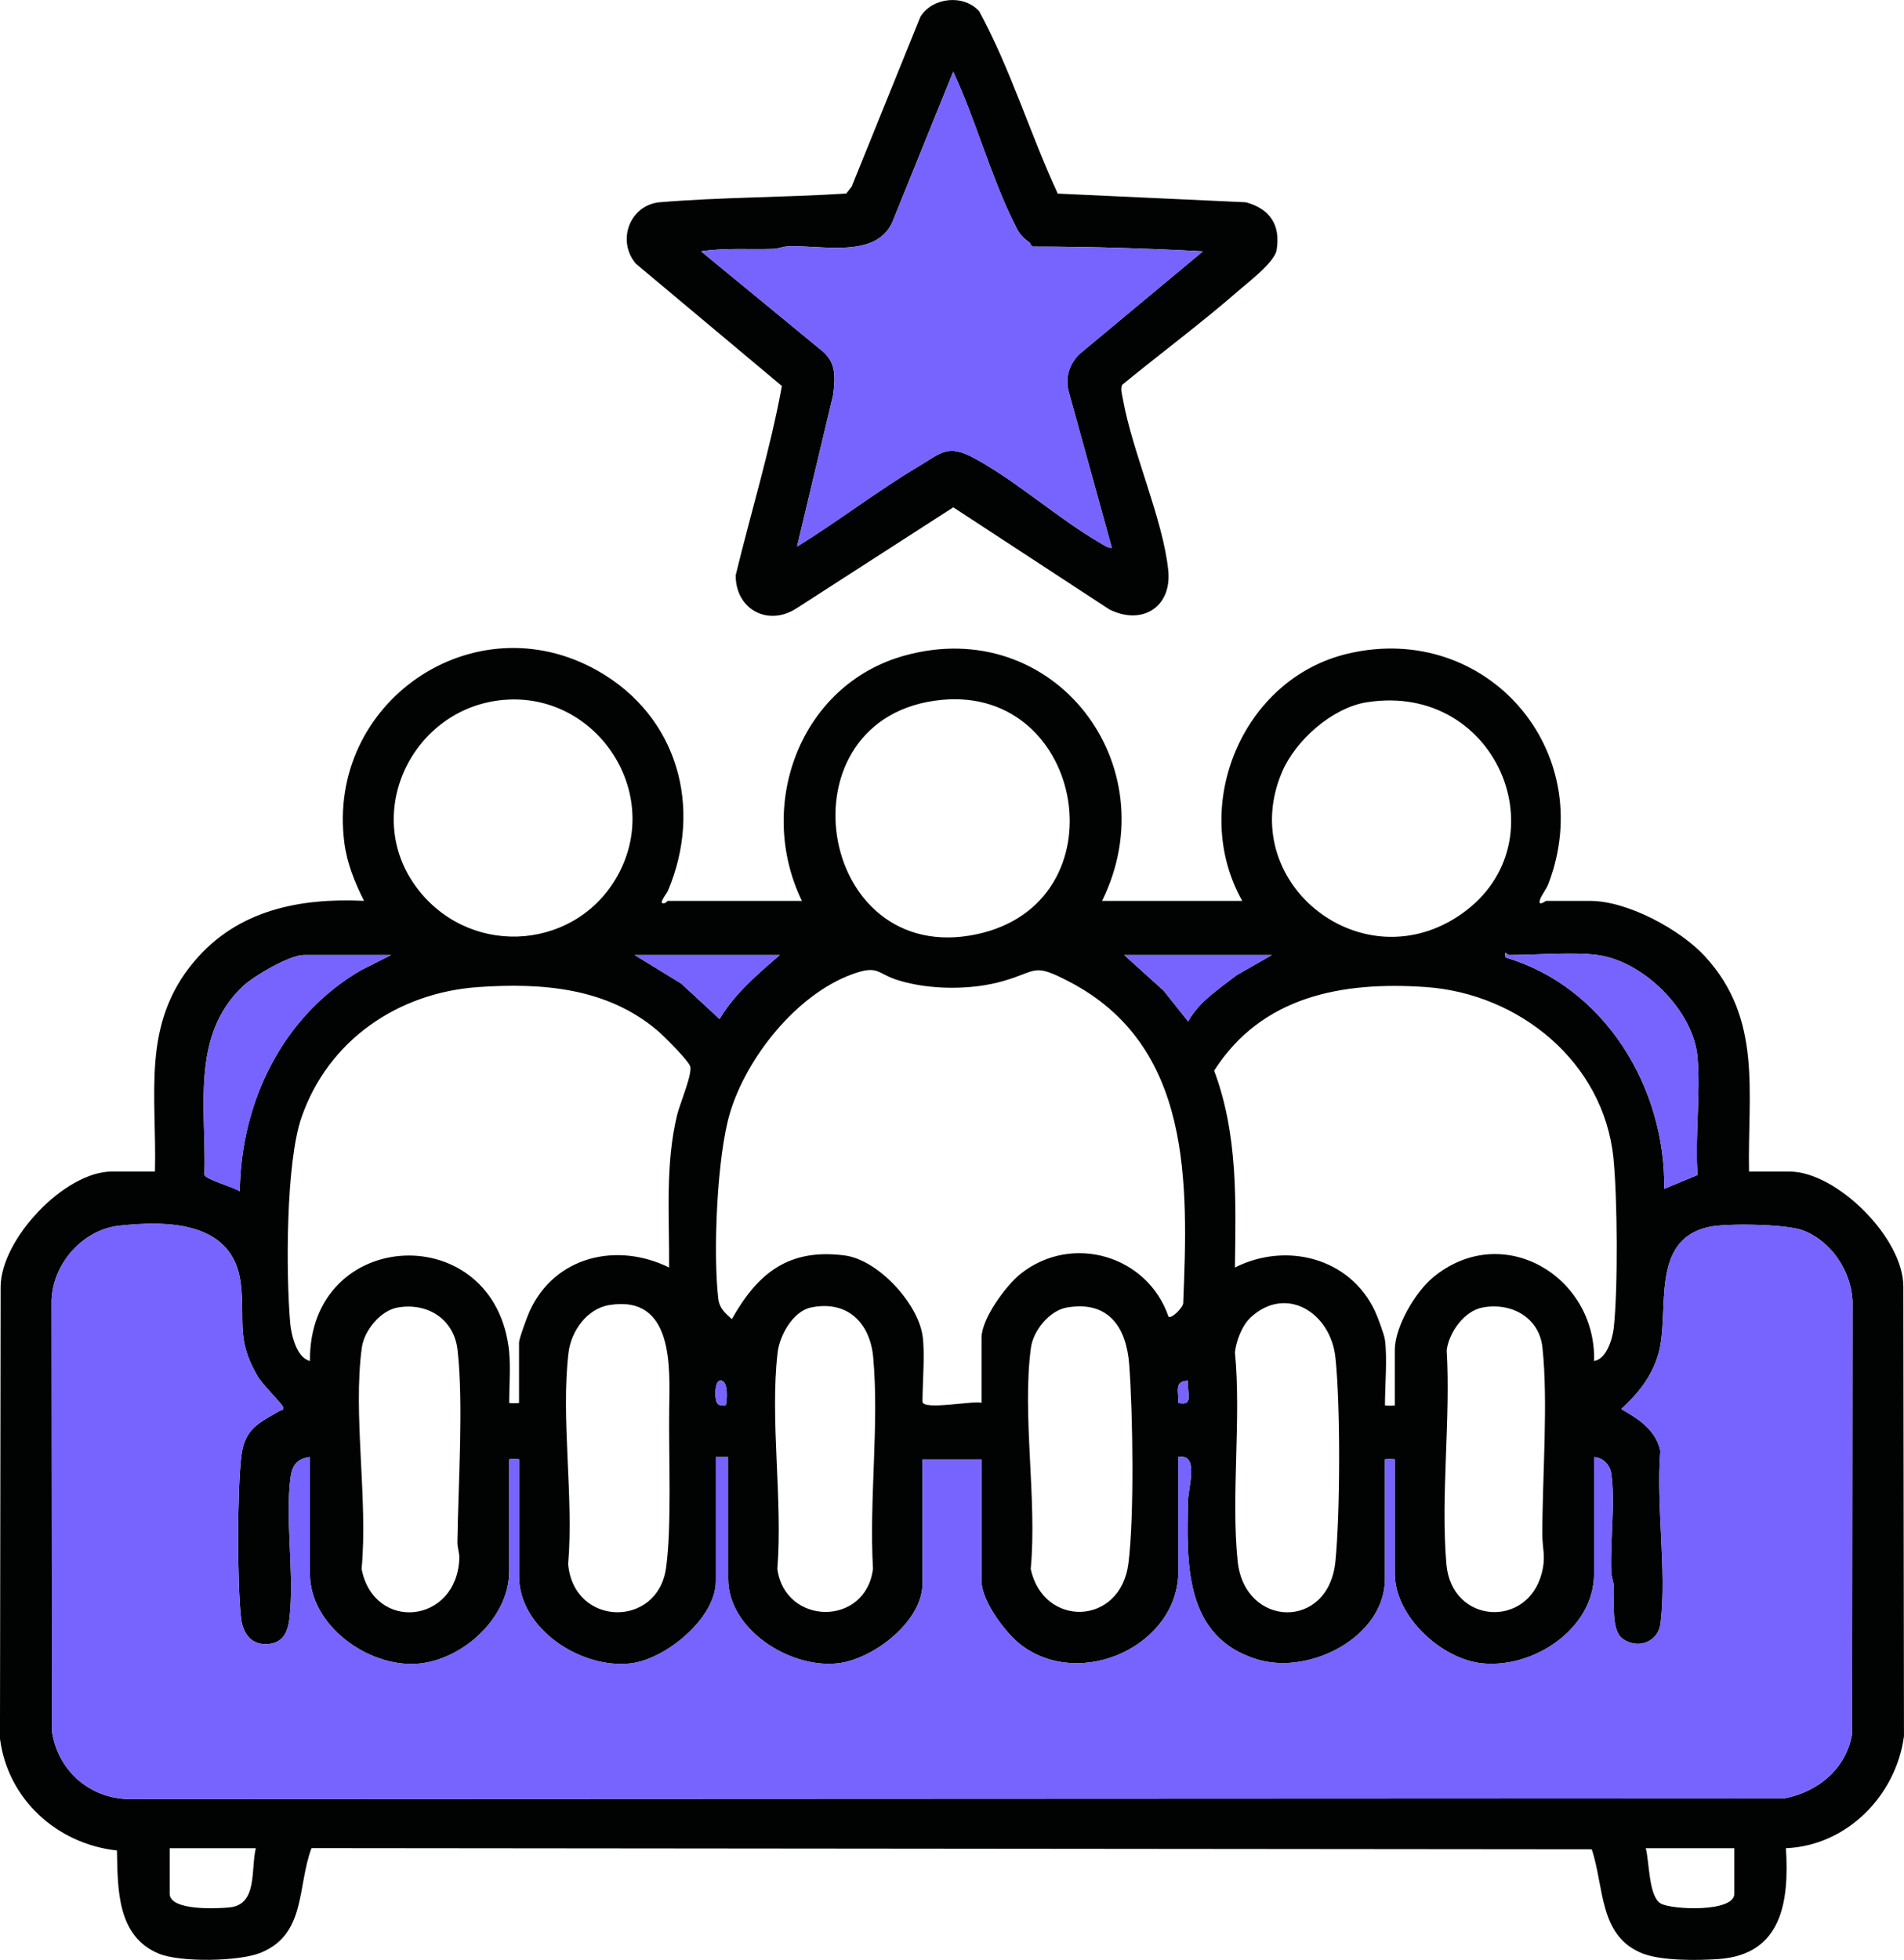
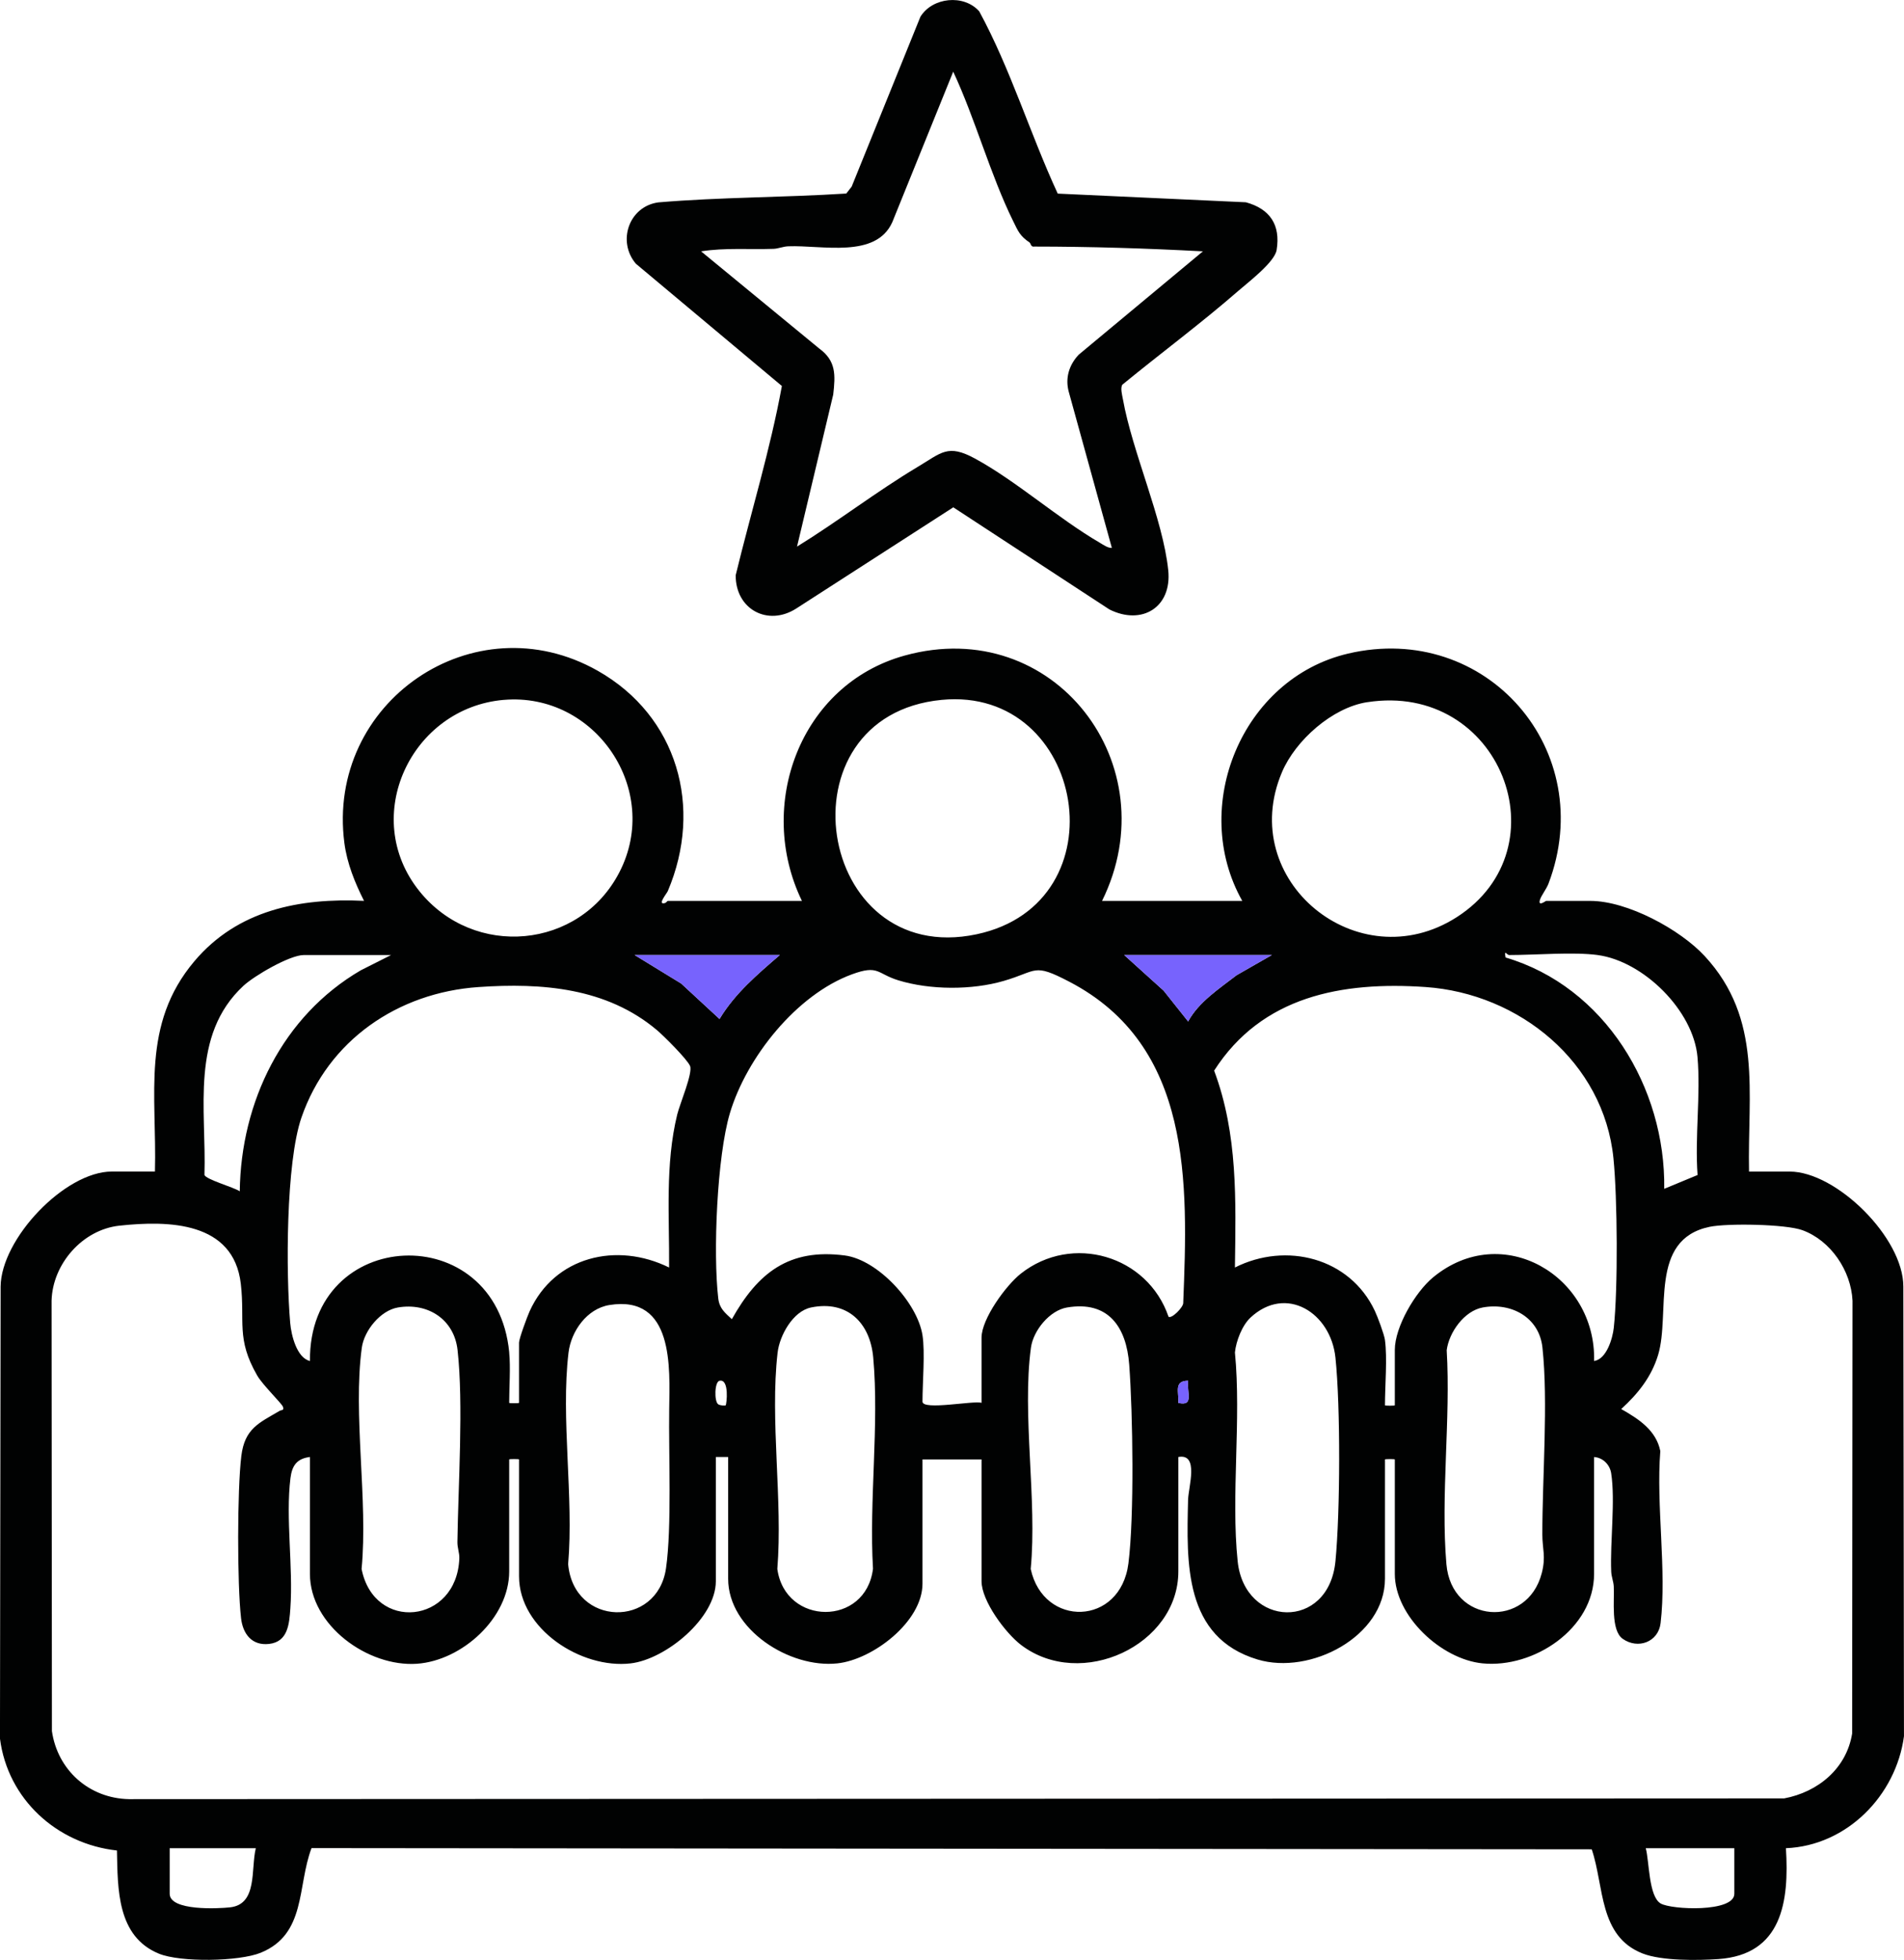
<svg xmlns="http://www.w3.org/2000/svg" viewBox="0 0 773.21 795.75" id="Layer_2">
  <defs>
    <style>
      .cls-1 {
        fill: #010202;
      }

      .cls-2 {
        fill: #7763fd;
      }
    </style>
  </defs>
  <g id="Layer_1-2">
    <g>
      <path d="M62.92,475.67c.84-31.24-5.7-59.66,16.01-85.39,17.53-20.77,42.73-25.77,68.9-24.52-3.72-7.37-6.9-15.22-7.98-23.48-7.46-57.18,52.59-98.43,102.9-69.93,32.43,18.37,42.85,55.5,28.45,89.43-.45,1.06-4.48,5.81-1.14,4.87.53-.15.88-.87,1.15-.87h54.45c-18.77-38.7-.84-87.85,41.74-99.62,60.7-16.77,107.35,44.53,80.14,99.62h56.94c-21.52-38.23-.15-90.3,42.95-100.41,56.24-13.19,101.88,39.44,81.41,93.4-.83,2.19-2.93,4.81-3.46,6.53-.94,3.02,2.32.48,2.48.48h17.98c15,0,36.4,11.53,46.48,22.45,23.58,25.54,17.31,55.43,17.96,87.44h16.48c18.97,0,46.26,26.9,46.18,46.73l.26,182.53c-3.22,24.11-23.22,44.46-47.94,45.47,1.37,21.69-1.57,43.22-27.42,45.01-8.49.59-23.06.76-30.79-2.27-17.88-7.02-15.52-27.15-20.65-42.29l-519.89-.49c-5.87,15.49-2.09,34.94-20.65,42.49-8.8,3.58-32.61,3.95-41.32.37-17.05-6.99-16.73-26.21-17.05-41.89-24.38-2.68-44.35-20.82-47.5-45.41l.26-183.53c.18-19.45,26.12-46.73,45.18-46.73h17.48ZM204.57,284.16c-37.61,3.24-58.53,47.44-34.27,77.64,22.14,27.56,65.08,23.7,81.25-7.68,17.23-33.45-9.87-73.15-46.98-69.95ZM382.4,284.16c-66.86,6.48-51.23,109.08,14.24,95.16,59.43-12.64,44.24-100.83-14.24-95.16ZM555.18,285.1c-14.13,2.2-29.08,15.47-34.56,28.38-18.73,44.06,30.92,84.52,70.92,58.93,43.86-28.06,17.71-95.72-36.35-87.3ZM648.85,387.76c-9.82-1.33-25.41,0-35.96,0-1.01,0-2.1-2.58-1.5.99,40.28,11.86,65.05,52.82,64.45,93.93l13.54-5.61c-1.14-15.49,1.3-32.59-.03-47.88-1.64-18.85-21.89-38.91-40.5-41.42ZM158.83,387.76h-35.47c-5.68,0-20.08,8.39-24.49,12.48-21.72,20.15-15,50.22-15.84,76.8.65,1.88,11.79,4.95,14.34,6.64.46-36.32,17.4-71.22,49.16-89.73l12.29-6.19ZM316.67,387.76h-58.94l18.9,11.57,15.57,14.39c6.32-10.48,15.36-18.09,24.48-25.96ZM516.48,387.76h-59.94l16.01,14.46,9.95,12.51c4.24-7.88,12.67-13.36,19.69-18.79l14.3-8.18ZM374.62,542.11c1.09,6.95,0,19.3,0,26.97,0,3.68,21.07-.56,23.98.5v-26.47c0-7.64,9.94-21.26,15.96-26,20.82-16.42,51.48-7.38,59.98,17.51,1.28.93,5.91-3.79,5.96-5.51,1.96-48.93,3.75-104.47-46.26-130.52-14.81-7.72-12.75-4.36-26.63-.32-12.93,3.77-29.85,3.72-42.75-.23-8.82-2.7-8-6.44-18.88-2.45-22.56,8.27-42.8,33.76-49.56,56.34-5.27,17.63-6.89,56.87-4.74,75.23.49,4.15,2.7,5.81,5.52,8.45,10.55-18.82,23.19-28.83,45.87-25.87,13.48,1.76,29.49,19.24,31.55,32.38ZM206.78,549.1c.6,6.22,0,14.04,0,20.48,0,.2,4,.2,4,0v-24.48c0-1.58,3.34-10.59,4.29-12.69,10.09-22.28,35.37-28.29,56.65-17.78.15-20.73-1.65-41.83,3.3-62.14,1.05-4.3,6.44-16.92,5.2-19.72s-10.7-12.22-13.47-14.55c-20.42-17.19-46.63-19.24-72.43-17.46-32.72,2.25-61.06,21.59-71.9,52.98-6.35,18.39-6.32,63.21-4.57,83.41.42,4.91,2.66,14.17,8.02,15.44-.52-54.71,75.65-58.22,80.93-3.49ZM562.43,544.11c.99,7.29,0,18.65,0,26.47,0,.2,4,.2,4,0v-22.48c0-9.38,8.34-23.52,15.51-29.45,28.13-23.26,66.28-.57,65.42,33.94,5.08-.74,7.53-9.23,7.99-13.48,1.73-15.95,1.49-52.71-.13-68.82-3.93-39.07-38.27-66.92-76.31-69.54-33.9-2.33-66.47,3.67-85.85,33.94,9.7,25.95,8.79,52.62,8.44,79.94,20.76-10.5,46.68-4,56.82,17.61,1.14,2.42,3.8,9.51,4.12,11.86ZM647.35,591.56v47.45c0,22.24-24.46,38.41-45.33,36.34-16.68-1.65-35.59-19.12-35.59-36.34v-46.45c0-.2-4-.2-4,0v48.45c0,23.45-30.33,39.22-51.75,32.77-29.93-9.02-28.82-39.2-28.21-64.78.12-5.22,4.59-18.99-3.95-17.44v46.45c0,29.99-39.53,48.35-63.85,29.88-6.31-4.79-16.07-17.87-16.07-25.89v-49.45h-23.98v50.45c0,15.41-20.14,30.82-34.57,32.36-19.37,2.08-44.35-13.78-44.35-34.36v-49.45h-5v50.45c0,14.99-20.34,31.69-34.57,33.36-20.09,2.35-45.35-13.97-45.35-35.36v-47.45c0-.2-4-.2-4,0v45.46c0,18.91-19.14,36.2-37.42,37.5-19.92,1.41-43.5-15.56-43.5-36.5v-47.45c-5.29.65-7.27,3.48-7.91,8.58-2.02,16.23,1.16,36.16-.04,52.9-.45,6.31-.96,13.55-8.63,14.42-6.97.79-10.66-4.03-11.39-10.46-1.59-13.94-1.58-51.94.11-65.83,1.37-11.24,7.23-13.43,15.6-18.37.6-.35,1.96-.03,1.27-1.7-.56-1.36-8.24-8.84-10.4-12.58-8.68-15.02-4.91-22.01-6.68-37.28-2.94-25.28-29.28-25.77-49.35-23.59-14.96,1.63-27.09,15.54-27.5,30.44l.14,174.76c2.32,15.94,15.17,27.32,31.32,27.63l672.13-.3c13.77-2.58,25.31-12.11,27.62-26.33l.15-175.75c-.58-12.16-8.83-24.42-20.33-28.62-6.77-2.48-30.47-2.87-37.71-1.37-24.94,5.18-15.77,34.97-20.91,52.02-2.69,8.91-8.2,15.79-14.98,21.96,7,3.99,14.17,8.55,15.88,17.07-1.76,21.99,2.65,48.42.11,69.87-.91,7.68-9.21,10.72-15.39,6.35-4.93-3.48-3.29-15.84-3.63-21.35-.12-1.96-.94-3.84-1.03-5.96-.49-12.05,1.72-28.78-.02-39.94-.53-3.44-3.35-6.33-6.93-6.55ZM247.48,529.86c-9.11,1.46-15.57,10.62-16.61,19.35-3.18,26.58,2.18,58.67-.15,85.85,2.28,25.44,36.23,26.07,39.74,1.7,2.41-16.77,1.03-46.39,1.3-64.64.25-16.83,1.93-46.47-24.28-42.26ZM507.83,534.96c-3.41,3.17-5.86,9.53-6.33,14.15,2.64,27.17-1.65,58.17,1.11,84.78,2.8,27.03,36.97,28.25,39.71,0,1.94-20.02,2.08-62.77,0-82.67-1.91-18.29-20.07-29.68-34.5-16.26ZM161.57,530.86c-7.06,1.21-13.68,9.33-14.64,16.33-3.69,27.1,2.58,61.9-.09,89.83,5.05,25.73,38.67,22.37,39.69-4.28.09-2.23-.82-4.29-.78-6.67.32-23,2.52-56.07.06-77.97-1.41-12.5-12.14-19.31-24.24-17.24ZM329.39,530.85c-7.39,1.51-12.8,11.37-13.61,18.36-3.16,27.29,2.14,59.95-.11,87.81,3.18,23.12,35.99,23.45,38.85-.11-1.63-27.65,2.57-58.52.09-85.79-1.28-14.05-10.48-23.29-25.23-20.27ZM433.3,530.86c-7.06,1.2-13.69,9.34-14.64,16.33-3.69,27.1,2.58,61.9-.09,89.83,5.14,23.9,36.46,23.26,39.68-2.28,2.42-19.21,1.8-60.79.32-80.68-1.14-15.29-8.48-26.06-25.27-23.2ZM602.13,530.85c-7.5,1.38-13.68,10.09-14.63,17.34,1.66,28.06-2.5,59.17-.12,86.87,2.08,24.29,32.87,26.26,38.72,3.68,1.77-6.81.24-9.81.24-15.67-.02-23.16,2.43-53.83.04-75.97-1.33-12.28-12.66-18.38-24.25-16.25ZM294.69,570.58c.4-.41,1.58-10.81-2.48-9.98-2.06.42-2.21,8.34-.57,9.54.75.55,2.83.66,3.05.44ZM482.51,560.6c-5.91.02-3.73,4.54-3.99,8.99,6.5,1.47,3.36-4.17,3.99-8.99ZM103.88,750.41h-34.97v18.48c0,7.06,19.81,6.04,24.5,5.52,11.28-1.24,8.39-15.46,10.47-24ZM704.3,750.41h-35.96c1.46,5.32,1.14,19.55,6.05,22.43,4.38,2.57,29.92,3.69,29.92-3.94v-18.48Z" class="cls-1" />
      <path d="M455.76,156.19c-.83,1.42-.06,4.19.24,5.85,3.86,21.61,16.26,48.61,18.42,69.48,1.56,15.08-10.74,22.53-23.9,15.92l-63.39-41.46-63.78,41.09c-11.52,7.38-24.67.34-24.59-13.52,6.21-25.58,14.05-51.03,18.76-76.83l-59.3-49.65c-7.66-9.01-2.87-23.24,9.12-24.9,25.35-2.14,50.91-1.97,76.33-3.59l2.19-2.81,27.92-68.98c4.9-7.91,17.6-9.23,23.88-2.19,12.77,23.52,20.62,49.67,31.88,74.01l76.41,3.52c9.76,2.68,14.14,9.16,12.49,19.36-.8,4.94-11.43,13.01-15.45,16.51-15.2,13.25-31.62,25.41-47.21,38.19ZM418.15,98.49c-4.03-2.73-4.68-4.6-6.74-8.77-9.28-18.86-15.33-41.4-24.31-60.62l-24.76,61.16c-6.7,14.79-28.41,9.21-42.21,9.74-2.13.08-4.06.96-5.96,1.03-9.85.34-19.68-.51-29.46,1.02l47.96,39.44c6.94,5.05,6.6,10.79,5.7,18.72l-14.7,61.72c16.61-10.23,32.29-22.38,49.03-32.38,9.66-5.77,12.18-9.37,23.2-3.39,16.8,9.12,33.75,24.31,50.72,34.2,1.33.78,3.36,2.24,4.9,2.08l-17.51-63.4c-1.51-5.6.17-10.91,4.05-15.03l50.44-41.96c-22.8-1.22-45.62-1.93-68.48-1.94-1.41.28-1.46-1.33-1.88-1.62Z" class="cls-1" />
-       <path d="M647.35,591.56c3.59.22,6.4,3.11,6.93,6.55,1.74,11.16-.47,27.89.02,39.94.09,2.13.91,4.01,1.03,5.96.33,5.51-1.3,17.87,3.63,21.35,6.18,4.37,14.48,1.33,15.39-6.35,2.54-21.45-1.87-47.88-.11-69.87-1.71-8.52-8.88-13.08-15.88-17.07,6.79-6.17,12.3-13.05,14.98-21.96,5.14-17.06-4.03-46.85,20.91-52.02,7.23-1.5,30.93-1.11,37.71,1.37,11.5,4.21,19.75,16.46,20.33,28.62l-.15,175.75c-2.31,14.21-13.85,23.75-27.62,26.33l-672.13.3c-16.15-.3-29-11.68-31.32-27.63l-.14-174.76c.41-14.9,12.54-28.81,27.5-30.44,20.07-2.18,46.41-1.69,49.35,23.59,1.77,15.27-2,22.25,6.68,37.28,2.17,3.75,9.84,11.22,10.4,12.58.69,1.68-.67,1.35-1.27,1.7-8.37,4.94-14.23,7.14-15.6,18.37-1.69,13.88-1.7,51.88-.11,65.83.73,6.44,4.42,11.26,11.39,10.46,7.67-.87,8.18-8.12,8.63-14.42,1.2-16.73-1.98-36.67.04-52.9.64-5.1,2.62-7.93,7.91-8.58v47.45c0,20.94,23.58,37.91,43.5,36.5,18.28-1.3,37.42-18.59,37.42-37.5v-45.46c0-.2,4-.2,4,0v47.45c0,21.39,25.25,37.71,45.35,35.36,14.24-1.67,34.57-18.37,34.57-33.36v-50.45h5v49.45c0,20.58,24.98,36.44,44.35,34.36,14.43-1.55,34.57-16.96,34.57-32.36v-50.45h23.98v49.45c0,8.02,9.76,21.09,16.07,25.89,24.32,18.47,63.85.1,63.85-29.88v-46.45c8.54-1.55,4.08,12.22,3.95,17.44-.61,25.58-1.71,55.76,28.21,64.78,21.42,6.46,51.75-9.32,51.75-32.77v-48.45c0-.2,4-.2,4,0v46.45c0,17.22,18.91,34.69,35.59,36.34,20.88,2.06,45.33-14.1,45.33-36.34v-47.45Z" class="cls-2" />
-       <path d="M158.83,387.76l-12.29,6.19c-31.76,18.5-48.7,53.41-49.16,89.73-2.55-1.68-13.69-4.76-14.34-6.64.85-26.58-5.88-56.65,15.84-76.8,4.41-4.09,18.81-12.48,24.49-12.48h35.47Z" class="cls-2" />
-       <path d="M648.85,387.76c18.61,2.52,38.86,22.57,40.5,41.42,1.33,15.29-1.11,32.38.03,47.88l-13.54,5.61c.6-41.11-24.17-82.07-64.45-93.93-.6-3.57.49-.99,1.5-.99,10.55,0,26.15-1.33,35.96,0Z" class="cls-2" />
      <path d="M516.48,387.76l-14.3,8.18c-7.01,5.43-15.45,10.91-19.69,18.79l-9.95-12.51-16.01-14.46h59.94Z" class="cls-2" />
      <path d="M316.67,387.76c-9.12,7.86-18.15,15.48-24.48,25.96l-15.57-14.39-18.9-11.57h58.94Z" class="cls-2" />
-       <path d="M294.69,570.58c-.22.22-2.3.11-3.05-.44-1.64-1.2-1.49-9.12.57-9.54,4.06-.83,2.88,9.57,2.48,9.98Z" class="cls-2" />
      <path d="M482.51,560.6c-.62,4.82,2.51,10.46-3.99,8.99.26-4.45-1.92-8.97,3.99-8.99Z" class="cls-2" />
-       <path d="M418.15,98.49c.42.28.47,1.9,1.88,1.62,22.86,0,45.68.72,68.48,1.94l-50.44,41.96c-3.88,4.12-5.56,9.43-4.05,15.03l17.51,63.4c-1.54.16-3.57-1.31-4.9-2.08-16.96-9.88-33.92-25.08-50.72-34.2-11.01-5.98-13.54-2.39-23.2,3.39-16.74,10.01-32.41,22.15-49.03,32.38l14.7-61.72c.9-7.93,1.24-13.67-5.7-18.72l-47.96-39.44c9.78-1.52,19.6-.68,29.46-1.02,1.9-.07,3.84-.95,5.96-1.03,13.8-.53,35.52,5.05,42.21-9.74l24.76-61.16c8.97,19.22,15.02,41.76,24.31,60.62,2.06,4.18,2.71,6.05,6.74,8.77Z" class="cls-2" />
    </g>
  </g>
</svg>